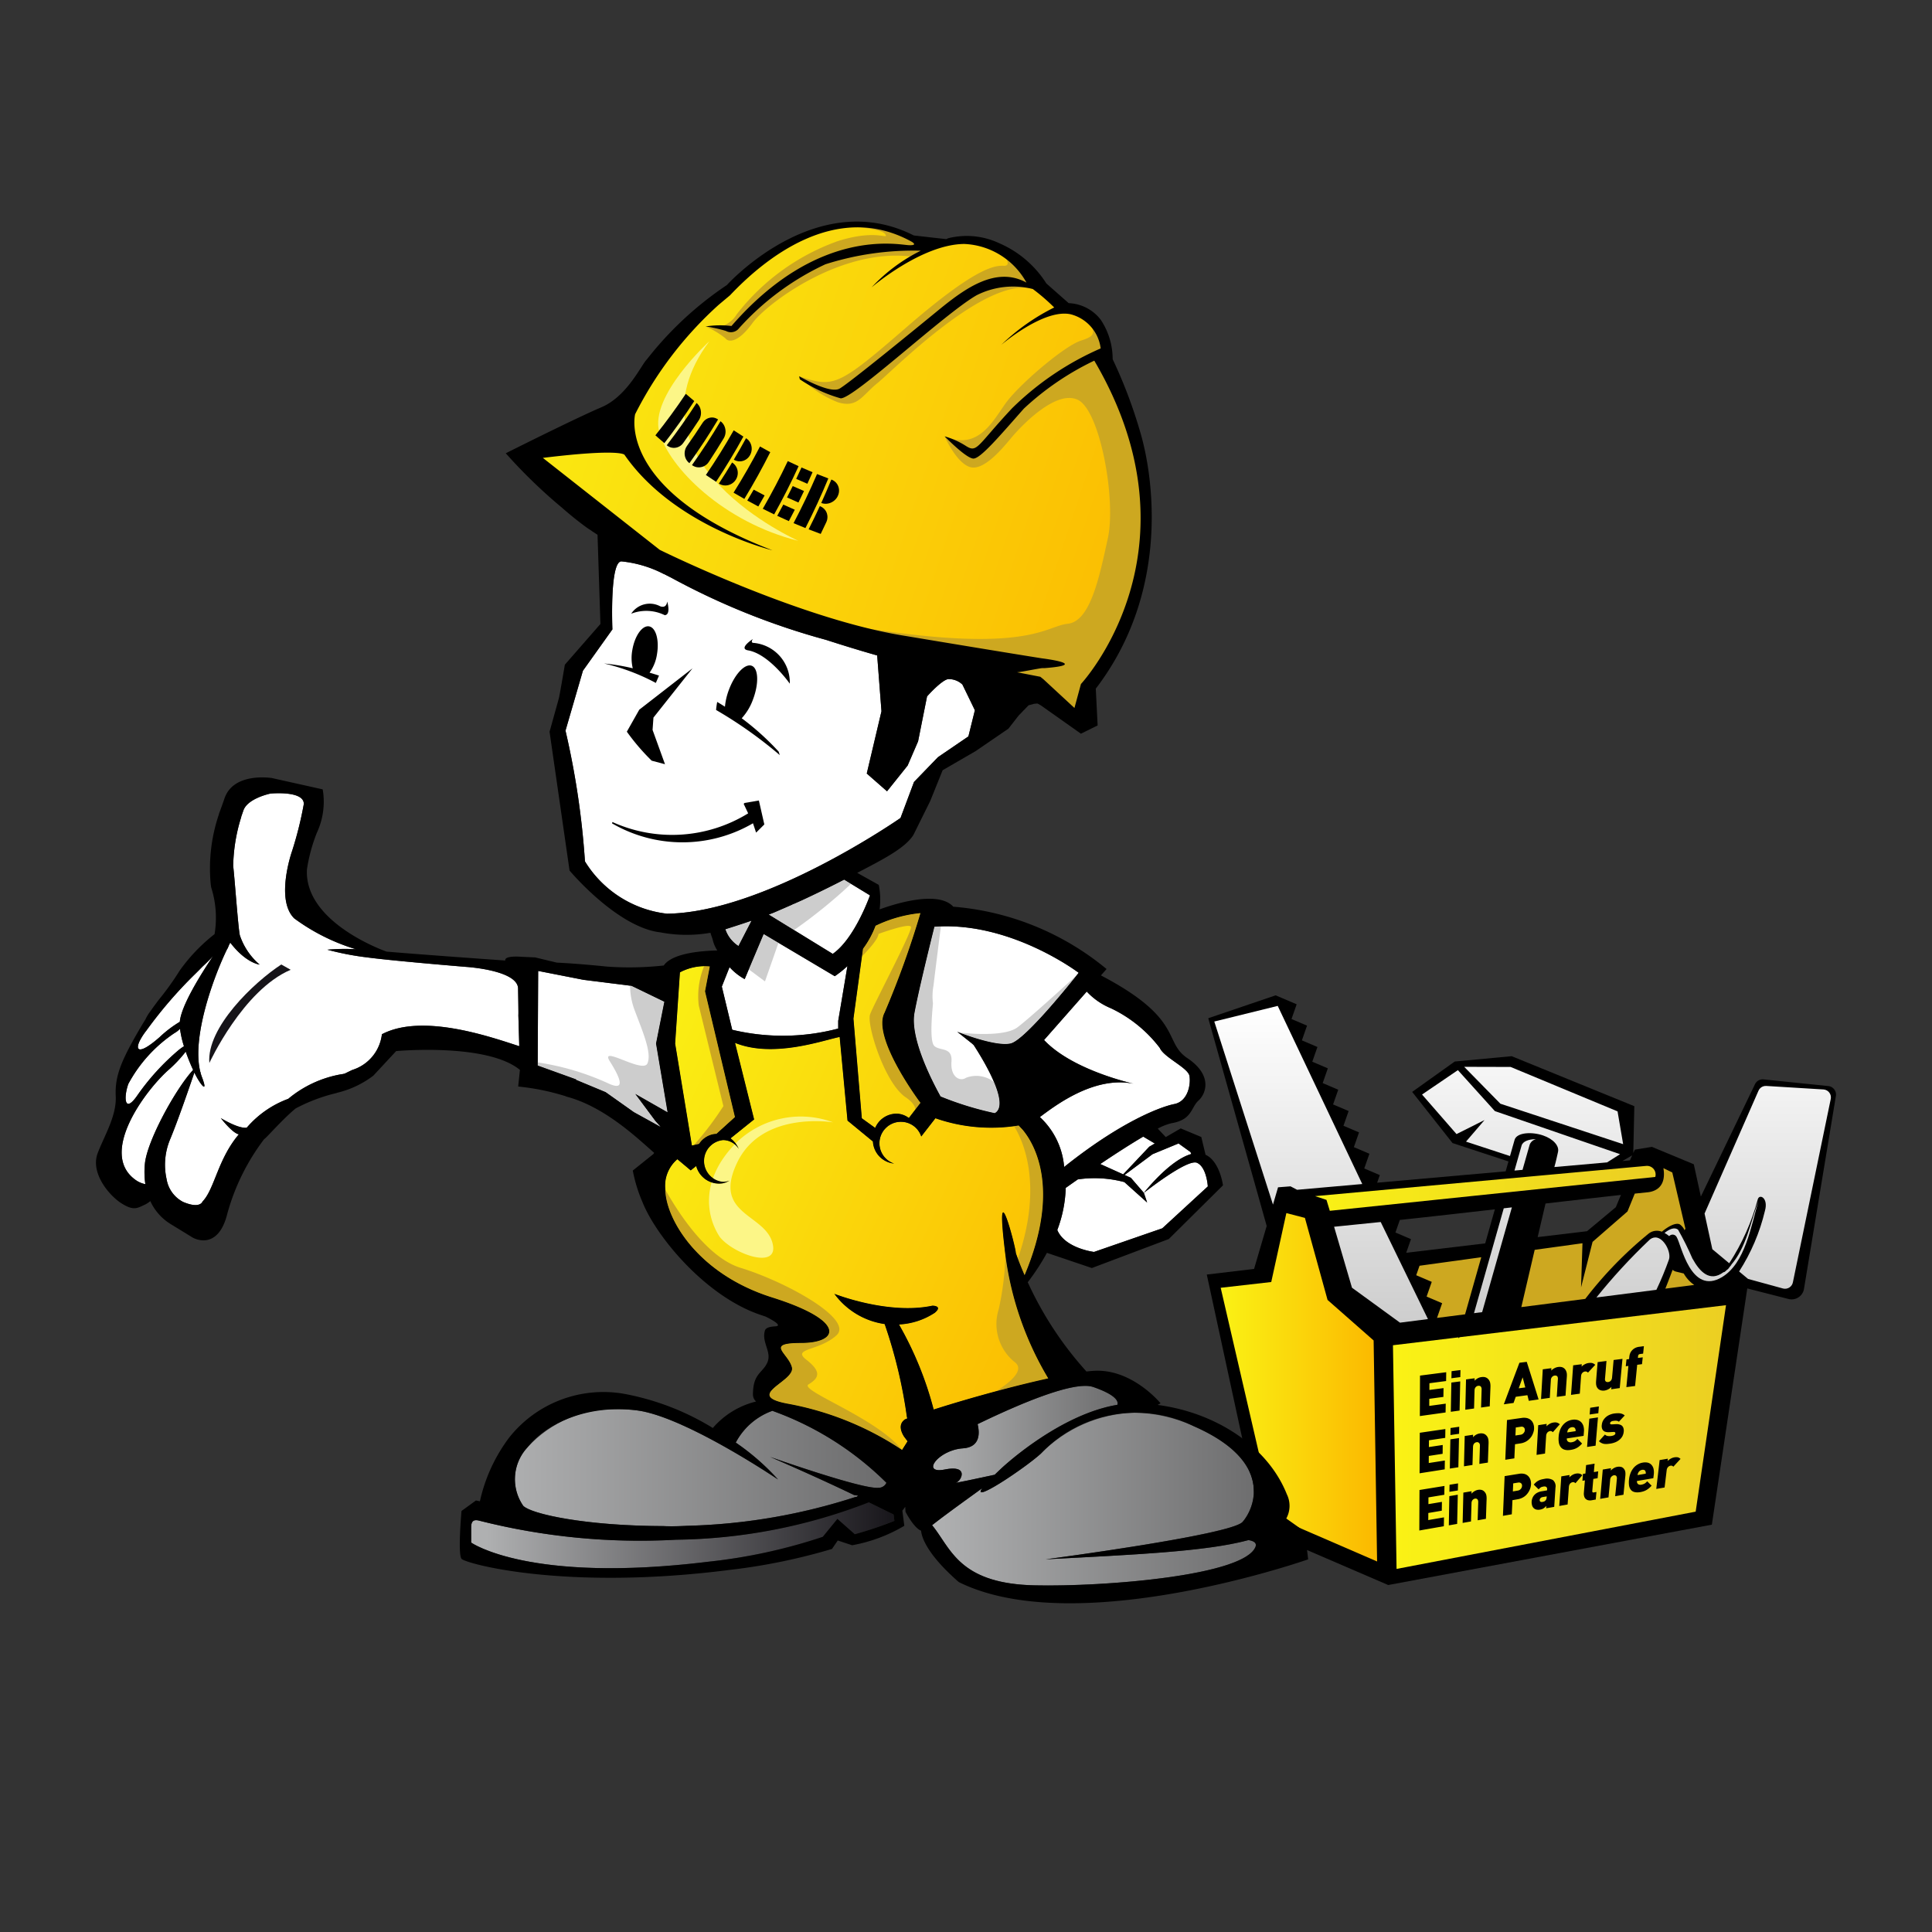
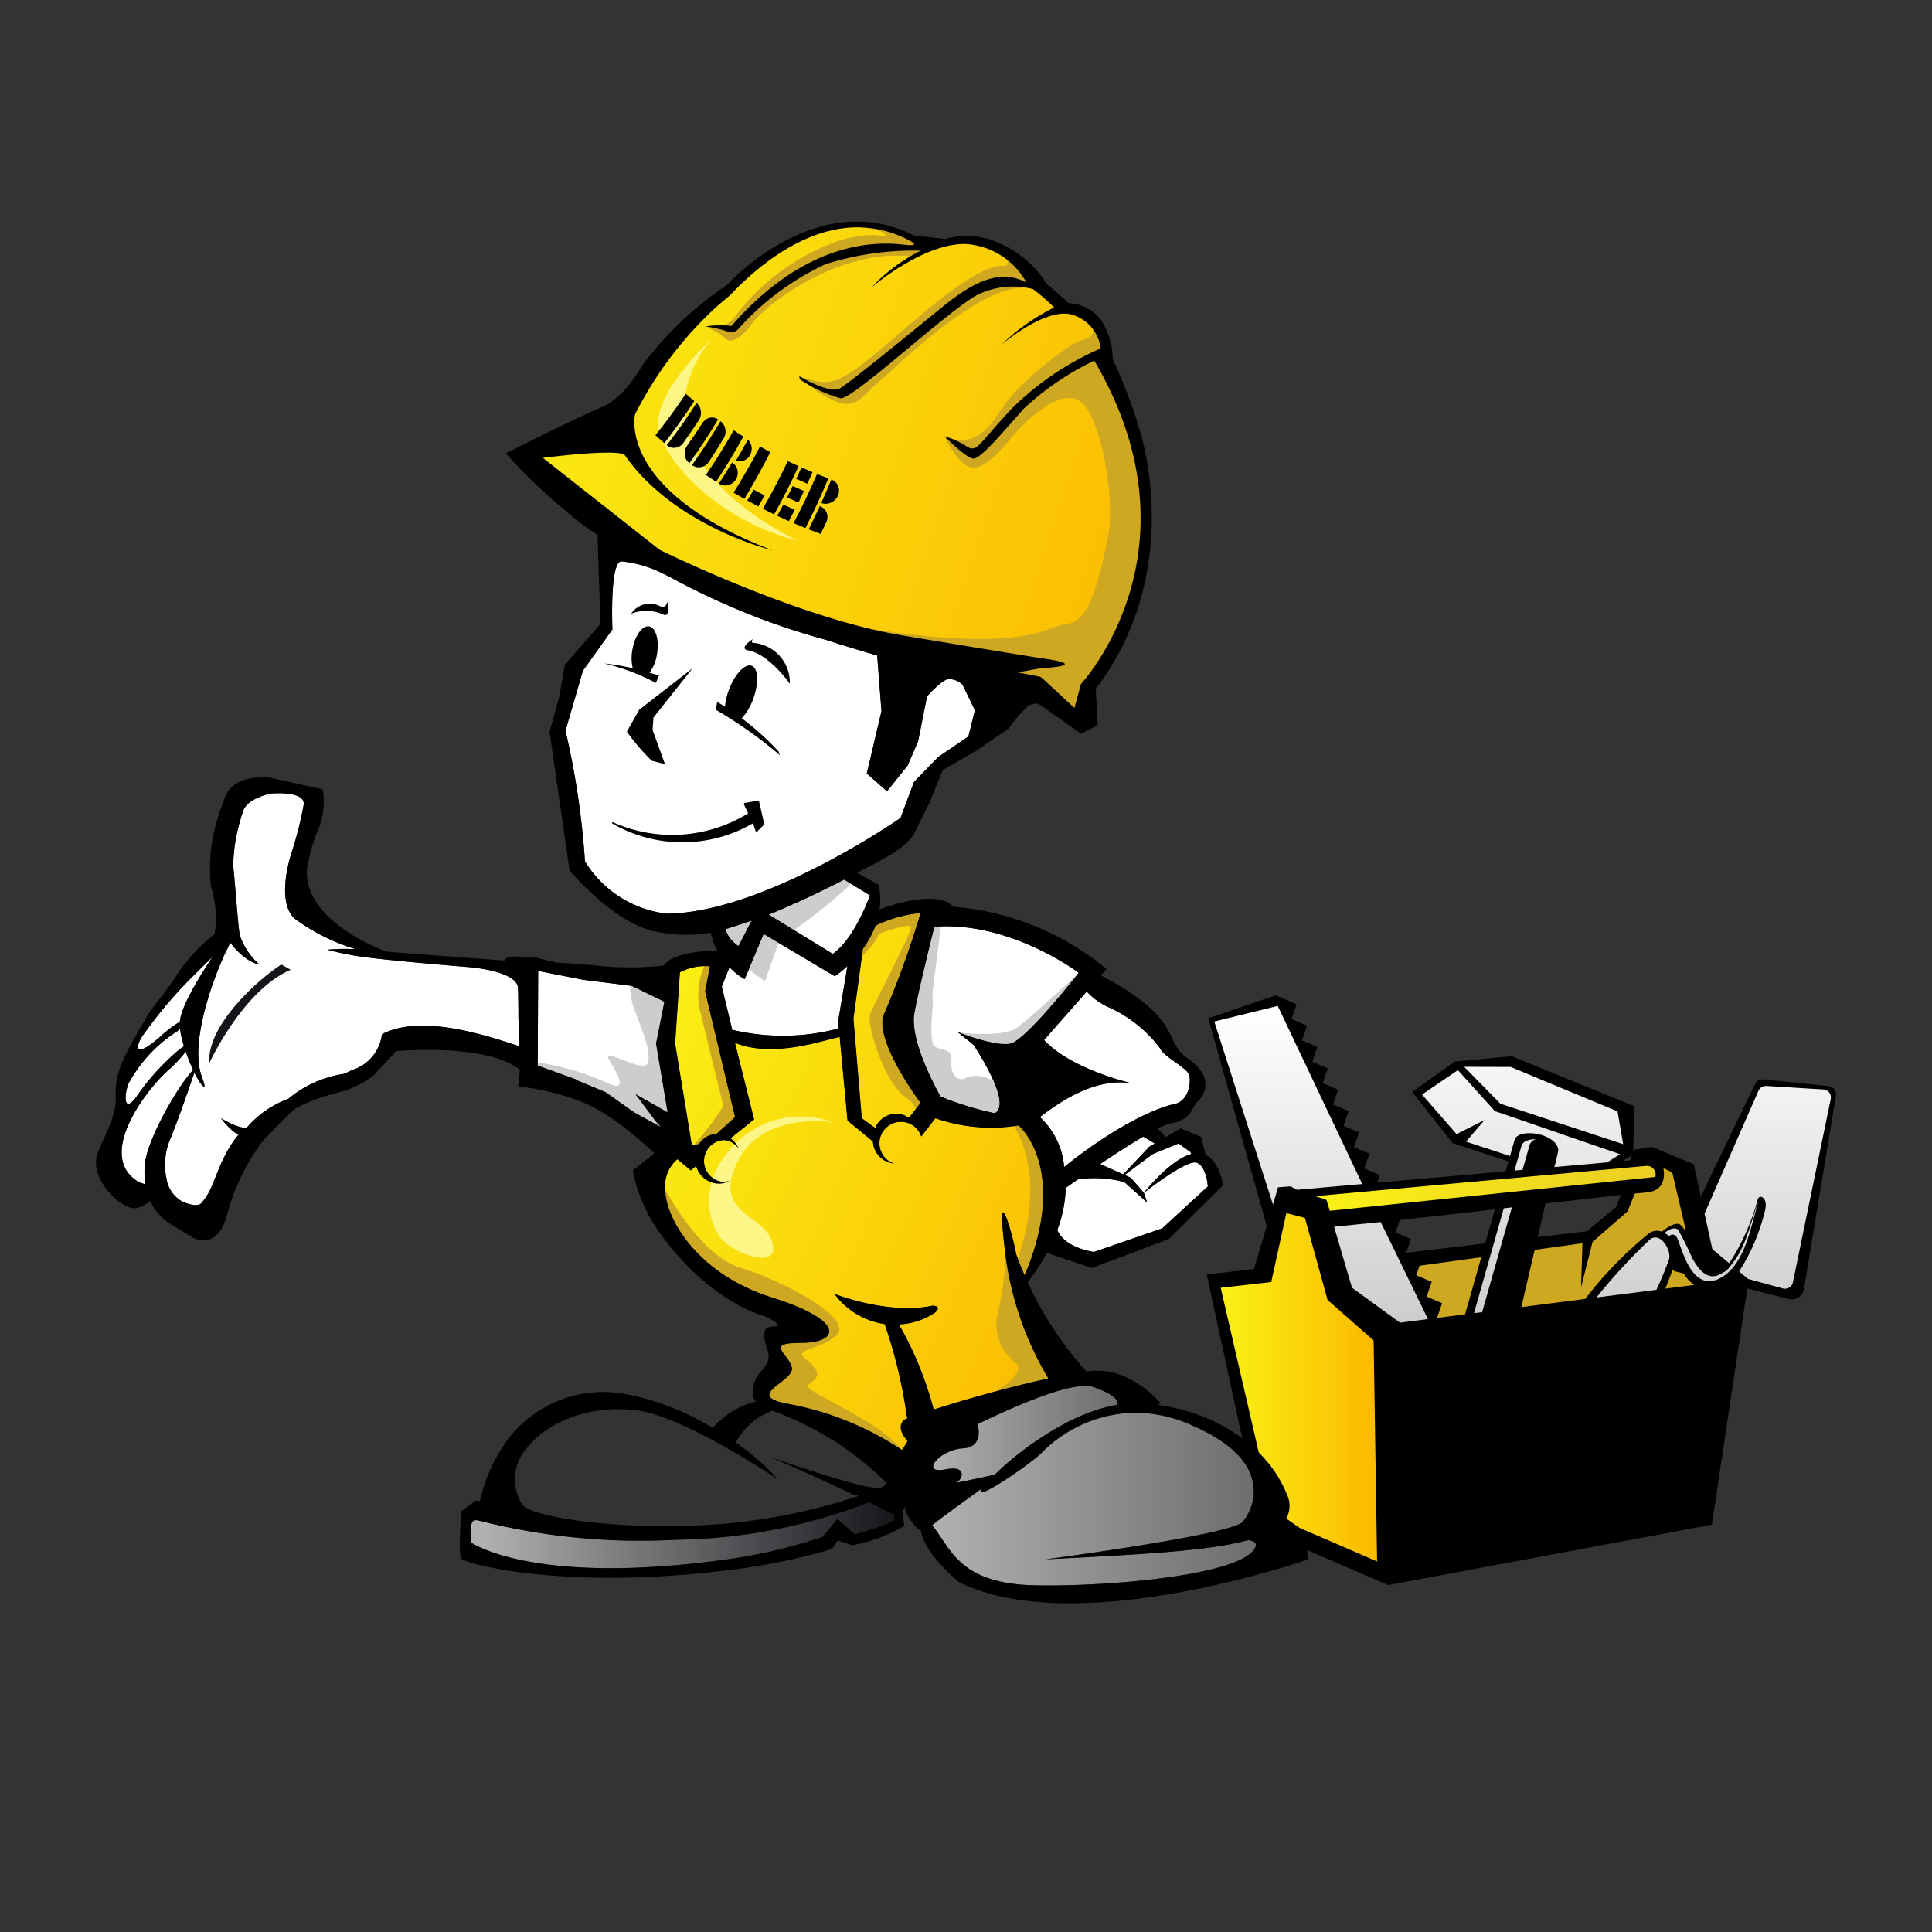
<svg xmlns="http://www.w3.org/2000/svg" xmlns:xlink="http://www.w3.org/1999/xlink" id="Ebene_1" data-name="Ebene 1" viewBox="0 0 141.732 141.732">
  <rect x="0" y="0" width="141.732" height="141.732" fill="#333333" stroke="none" />
  <defs>
    <clipPath id="clip-path">
      <path d="M53.366,21.346c-3.821,2.437-7.773,9.881-7.773,9.881l-6.719,2.24s-2.306.593,6.982,5.929c9.288,5.336,15.48,6.389,15.48,6.389l9.222,2.833,5.27,2.306L79.386,53.426l.856-.725-.132-2.569s2.964-2.898,3.886-9.749c.725-8.893-2.898-13.965-2.898-13.965-.198-4.084-3.228-3.821-3.228-3.821l-2.239-2.174a5.578,5.578,0,0,0-6.39-2.569,5.927,5.927,0,0,1-1.91,0,8.026,8.026,0,0,0-4.468-1.366C57.701,16.489,53.366,21.346,53.366,21.346Z" style="fill:none;clip-rule:evenodd" />
    </clipPath>
    <linearGradient id="Unbenannter_Verlauf_8" x1="-523.156" y1="492.402" x2="-523.006" y2="492.402" gradientTransform="matrix(0.001, 377.163, -323.419, 0.001, 159313.442, 197321.807)" gradientUnits="userSpaceOnUse">
      <stop offset="0" stop-color="#faf215" />
      <stop offset="1" stop-color="#fbb900" />
    </linearGradient>
    <clipPath id="clip-path-2">
      <path d="M120.699,85.537l-10.387.949-.016.004.001-.003L96.476,87.749l.834.275.245.801L121.431,86.341a.634.634,0,0,0-.62-.813A.705.705,0,0,0,120.699,85.537Z" style="fill:none;clip-rule:evenodd" />
    </clipPath>
    <linearGradient id="linear-gradient" x1="-524.839" y1="486.818" x2="-524.676" y2="486.818" gradientTransform="translate(80262.101 -9725.124) scale(152.743 20.156)" gradientUnits="userSpaceOnUse">
      <stop offset="0" stop-color="#faf215" />
      <stop offset="1" stop-color="#ebce23" />
    </linearGradient>
    <clipPath id="clip-path-3">
      <polygon points="93.259 94.049 89.55 94.472 93.432 111.261 101.024 114.55 100.77 98.337 97.39 95.364 95.729 89.345 94.368 88.992 93.259 94.049" style="fill:none;clip-rule:evenodd" />
    </clipPath>
    <linearGradient id="Unbenannter_Verlauf_16" x1="-525.583" y1="490.805" x2="-525.42" y2="490.805" gradientTransform="translate(36960.161 -76593.518) scale(70.152 156.264)" xlink:href="#Unbenannter_Verlauf_8" />
    <clipPath id="clip-path-4">
-       <path d="M107.088,98.097a.792.792,0,0,0-.088.063l-.008.003h-0l-.009.004-.002.001.017-.06-4.81.579.264,16.409,21.943-4.201,2.226-15.147Z" style="fill:none;clip-rule:evenodd" />
-     </clipPath>
+       </clipPath>
    <linearGradient id="linear-gradient-2" x1="-525.059" y1="490.278" x2="-524.895" y2="490.278" gradientTransform="translate(78534.552 -57890.256) scale(149.378 118.291)" xlink:href="#linear-gradient" />
    <clipPath id="clip-path-5">
      <path d="M120.982,90.98a42.729,42.729,0,0,0-3.869,4.204l4.401-.563a23.54,23.54,0,0,0,.919-2.218c.183-.524-.363-1.625-.999-1.625A.653.653,0,0,0,120.982,90.98ZM97.869,89.994l1.312,4.472,3.523,2.565,2.051-.263-3.466-7.121C100.166,89.763,99.03,89.88,97.869,89.994ZM110.316,88.642l-2.184,7.693.598-.076,2.182-7.685C110.713,88.597,110.515,88.62,110.316,88.642Zm16.681,4.147.015.012a.21.21,0,0,0-.049.047l-.011.015a.224.224,0,0,0-.035.044l-.008.012-.012.011a.263.263,0,0,0-.047.063l-.011.017v0l-.008.012-.005.004V93.027a.266.266,0,0,0-.029.036.175.175,0,0,0-.02.026.19.19,0,0,0-.041.033.284.284,0,0,0-.034.027l-.011.009a.2.2,0,0,0-.051.042l-.01.01-.012.011a.22.22,0,0,0-.036.031l-.015.015-0.0.001-.001.001v.001h-.001l-.003.004-.011.007a.234.234,0,0,0-.052.035.299.299,0,0,0-.034.009.234.234,0,0,0-.031.005c-1.009.746-1.736-.03-2.273-.999l-.007-.004-.002-.011a20.888,20.888,0,0,0-1.047-2.102c-.256-.214-.644-.051-.995.237a1.821,1.821,0,0,1,.342.232.336.336,0,0,1,.555.081c.325.526,1.028,4.297,3.319,2.926,1.696-1.015,2.126-3.715,2.673-5.586C128.412,89.7,128.094,91.528,126.998,92.789ZM111.622,84.044l-.52,1.829.591-.052.527-1.855a.638.638,0,0,1,.469-.395h-.017C112.153,83.571,111.713,83.723,111.622,84.044Zm17.387-4.042L125.047,89.025l.571,2.617,1.239,1.031a16.314,16.314,0,0,0,2.098-4.704c.136-.413.783-.073.522.854a14.362,14.362,0,0,1-1.895,4.453l.656.546,2.573.705a.588.588,0,0,0,.721-.48l2.774-13.435a.582.582,0,0,0-.52-.688l-4.184-.257c-.015-.001-.03-.001-.045-.001A.578.578,0,0,0,129.01,80.002Zm-24.687.293,2.529,2.902,2.054-1.03-1.358,1.583,3.226,1.058.338-1.188c.152-.534,1.23-.616,2.089-.323.751.256,1.196.763,1.098,1.203-.045.201-.164.76-.269,1.115l3.866-.341.954-.602-9.185-3.162-2.713-3.005Zm5.747.674,9.006,2.967-.411-2.406-7.846-3.259-3.405-.009ZM89.081,74.939l4.305,13.43.372-1.268.916-.071.481.253,4.781-.422L93.734,73.793Z" style="fill:none;clip-rule:evenodd" />
    </clipPath>
    <linearGradient id="Unbenannter_Verlauf_26" x1="-522.69" y1="491.079" x2="-522.527" y2="491.079" gradientTransform="translate(-135704.273 -74164.595) rotate(-90) scale(142.076 276.567)" gradientUnits="userSpaceOnUse">
      <stop offset="0" stop-color="#cdcdcd" />
      <stop offset="1" stop-color="#fff" />
    </linearGradient>
    <clipPath id="clip-path-6">
      <path d="M71.718,104.474c.146.59.239,1.69-1.078,1.777-1.805.12-3.129,1.909-1.324,1.551,1.805-.358,1.204.834.842.954-.299.099,1.553-.295,2.812-.569.149-.145.31-.299.496-.473,0,0,4.169-3.938,8.504-4.657.079-.217-.013-.697-1.766-1.305a1.824,1.824,0,0,0-.591-.083C77.905,101.669,74.496,103.129,71.718,104.474Z" style="fill:none;clip-rule:evenodd" />
    </clipPath>
    <linearGradient id="linear-gradient-3" x1="-524.004" y1="487.434" x2="-523.84" y2="487.434" gradientTransform="translate(43424.469 -21060.494) scale(82.74 43.423)" gradientUnits="userSpaceOnUse">
      <stop offset="0" stop-color="#afb0b1" />
      <stop offset="1" stop-color="#6d6d6e" />
    </linearGradient>
    <clipPath id="clip-path-7">
-       <path d="M38.712,106.162a3.425,3.425,0,0,0-.329,4.303c.575.591,4.473,1.469,10.274,1.488.077.002.157.008.233.01.478.012.99,0,1.522-.031.029-.001.055-.001.082-.001a43.43,43.43,0,0,0,12.233-2.102c.06-.012.12-.022.175-.031-.014-.007-.03-.015-.044-.021a.297.297,0,0,0,.099-.056s-.115-.017-.308-.046c-1.325-.64-3.338-1.576-6.15-2.794,0,0,6.738,2.385,7.942,2.265a.635.635,0,0,0,.587-.368,22.747,22.747,0,0,0-8.368-5.279,4.905,4.905,0,0,0-2.684,2.33,17.365,17.365,0,0,1,3.101,2.708s-6.841-4.631-10.362-5.072a10.786,10.786,0,0,0-1.347-.085A8.573,8.573,0,0,0,38.712,106.162Z" style="fill:none;clip-rule:evenodd" />
-     </clipPath>
+       </clipPath>
    <linearGradient id="linear-gradient-4" x1="-522.949" y1="487.973" x2="-522.786" y2="487.973" gradientTransform="translate(87154.615 -25514.459) scale(166.588 52.507)" xlink:href="#linear-gradient-3" />
    <clipPath id="clip-path-8">
      <path d="M49.602,112.954A48.008,48.008,0,0,1,35.118,111.546c-.587-.143-.554.345-.554.626v.991s4.254,3.015,17.38,1.407a39.627,39.627,0,0,0,8.414-1.83l1.073-1.317,1.277,1.125a27.115,27.115,0,0,0,2.901-.98l-.059-.465-1.809-.893A40.383,40.383,0,0,1,49.602,112.954Z" style="fill:none;clip-rule:evenodd" />
    </clipPath>
    <linearGradient id="linear-gradient-5" x1="-522.964" y1="485.451" x2="-522.801" y2="485.451" gradientTransform="translate(99401.509 -17597.955) scale(190.007 36.484)" gradientUnits="userSpaceOnUse">
      <stop offset="0" stop-color="#afb0b1" />
      <stop offset="1" stop-color="#161419" />
    </linearGradient>
    <clipPath id="clip-path-9">
      <path d="M53.924,76.509,55.323,82.123l-1.726,1.387a1.886,1.886,0,0,1,.598.776,1.372,1.372,0,0,0-1.144-.647,1.538,1.538,0,0,0,0,3.064,1.295,1.295,0,0,0,.467-.093,1.567,1.567,0,0,1-.542.207,1.743,1.743,0,0,1-1.905-1.274l-.4.321-.98-.821a2.561,2.561,0,0,0-.886,2.205c0,2.088,2.305,6.195,7.836,7.936,5.531,1.74,4.865,3.335,2.144,3.335-2.721,0-.957.745-.694,1.79.263,1.044-3.696,2.083-.184,2.692a22.386,22.386,0,0,1,8.267,3.369l.403-.637-.257-.339c-.225-.356-.444-.911.069-1.27.051-.019.102-.039.154-.058l-.003-.028a.31.31,0,0,1,.036-.021l-.04-.009a35.846,35.846,0,0,0-1.638-6.873A5.544,5.544,0,0,1,61.206,94.914s3.951,1.566,7.2.87c0,0,.789,0,.175.521a5.226,5.226,0,0,1-2.628.86,25.435,25.435,0,0,1,2.544,6.236c2.514-.805,5.81-1.713,8.407-2.282a23.512,23.512,0,0,1-3.2-9.501c-.719-6.002.821-.102.821.306,0,0,.205.635.641,1.628,2.722-6.456.649-9.743-.154-10.691l-.282-.297A12.406,12.406,0,0,1,68.624,82.037l-1.042,1.34a1.567,1.567,0,1,0-1.995,1.979c-.019-0-.037-0-.056-.002a1.722,1.722,0,0,1-1.498-1.614l-1.861-1.531-.576-6.135C60.361,76.321,56.737,77.644,53.924,76.509ZM49.881,71.333l-.352,5.221,1.229,7.483.523-.12a1.609,1.609,0,0,1,1.081-.719,1.546,1.546,0,0,1,.197-.018l1.359-1.23L51.724,72.725l.351-1.827a2.179,2.179,0,0,0-.351-.023A4.18,4.18,0,0,0,49.881,71.333Zm14.349-3.422a6.833,6.833,0,0,1-.921,1.692l-.698,5.123.614,7.309.966.697h.017a1.699,1.699,0,0,1,1.686-1.03,1.565,1.565,0,0,1,.781.311l.853-1.108s-3.6-4.786-2.634-6.613a66.875,66.875,0,0,0,2.634-7.309A9.777,9.777,0,0,0,64.23,67.912Z" style="fill:none;clip-rule:evenodd" />
    </clipPath>
    <linearGradient id="linear-gradient-6" x1="-523.317" y1="491.525" x2="-523.153" y2="491.525" gradientTransform="translate(93098.573 -118279.997) scale(177.808 240.815)" xlink:href="#linear-gradient" />
    <clipPath id="clip-path-10">
      <path d="M76.354,106.641c-1.177,1.069-5.15,3.722-4.299,2.535-1.251.897-2.904,2.097-3.68,2.714.084.1.175.211.278.355,1.204,1.669,2.046,3.935,7.219,4.054,5.174.12,15.523-.715,16.244-2.862.077-.267-.166-.398-.531-.456-3.128.848-8.456,1.071-14.871,1.41,0,0,13.597-1.788,14.439-2.743.842-.954,2.407-4.412-3.61-7.036a10.819,10.819,0,0,0-4.347-.978A10.021,10.021,0,0,0,76.354,106.641Z" style="fill:none;clip-rule:evenodd" />
    </clipPath>
    <linearGradient id="linear-gradient-7" x1="-523.904" y1="489.106" x2="-523.74" y2="489.106" gradientTransform="translate(76161.543 -37796.97) scale(145.243 77.503)" xlink:href="#linear-gradient-3" />
    <linearGradient id="Unbenannter_Verlauf_13" x1="-523.439" y1="491.634" x2="-523.304" y2="491.634" gradientTransform="matrix(-0.001, 306.073, -311.011, -0.001, 152966.282, 160276.59)" xlink:href="#Unbenannter_Verlauf_8" />
  </defs>
  <g style="clip-path:url(#clip-path)">
    <rect x="34.874" y="5.916" width="51.54" height="58.083" transform="translate(6.554 79.387) rotate(-69.36)" style="fill:url(#Unbenannter_Verlauf_8)" />
  </g>
  <path d="M51.762,23.949a6.175,6.175,0,0,1,1.45.866c.22.307.922.351,1.976-1.098,1.054-1.449,6.587-5.621,11.813-4.875l1.581-.747s2.986-1.054,4.874.307c0,0,.922,1.142.176,1.098-.747-.044-2.24.263-7.202,4.567-4.962,4.304-5.29,4.388-7.805,3.533a8.026,8.026,0,0,0,2.843,1.912c1.449.439,1.756-.483,2.898-1.405,1.142-.922,7.963-7.883,11.403-6.906l1.903,1.372s2.152-.088,2.327.878c.176.966.527,1.142-.702,1.537-1.23.395-4.567,3.25-5.534,4.611-.966,1.361-2.031,3.463-4.462,2.412,0,0,.818,1.891,1.828,2.243,1.01.351,2.415-1.361,3.074-2.152.659-.791,3.25-3.557,4.875-2.767s2.811,7.334,2.196,10.144c-.615,2.811-1.274,6.104-2.942,6.28-1.669.176-2.898,2.24-15.239.264l9.31,3.821,3.777,1.01,3.162,1.932.527-1.142L80.11,50.132s8.805-9.859.812-23.78c0,0,1.054-3.162-2.986-4.084,0,0-4.392-5.973-10.101-4.391,0,0-2.064-1.669-6.236-1.318,0,0,3.03.132,3.338.615.307.483-.555-.419-3.513.527a16.33,16.33,0,0,0-7.378,5.358,2,2,0,0,1-2.285.89" style="fill:#cda820" />
  <path d="M134.56,79.919a.616.616,0,0,0-.438-.245l-4.738-.489a.626.626,0,0,0-.638.354L124.775,87.782l-.518-2.371-3.072-1.277-1.253.204-.113.246.075-3.434-8.997-3.668-4.178.391-3.121,2.229,2.96,3.753,4.104,1.348-.207.727-9.427.833.195-.558-1.141-.485.378-1.081-1.14-.485.378-1.081-1.141-.486.378-1.08-1.14-.486.378-1.08-1.141-.486.378-1.081-1.141-.486.378-1.08-1.141-.486.378-1.08L94.745,74.756l.378-1.081-1.543-.657-4.942,1.679,4.287,15.24-.926,3.151-3.469.413,4.067,18.794,9.242,3.983,23.743-4.428,2.598-17.331,3.051.781a.921.921,0,0,0,1.102-.701l2.348-14.197a.603.603,0,0,0-.121-.482M108.955,91.214l-5.795.69.35-1-1.141-.486.322-.922c2.358-.254,4.659-.514,6.972-.78Zm9.581-2.651c.007-.011-2.121,1.771-2.115,1.76l-3.618.432.577-2.466c1.805-.208,3.638-.419,5.532-.629Zm1.034-3.438-.552.048.722-.419Z" style="fill-rule:evenodd" />
  <g style="clip-path:url(#clip-path-2)">
    <rect x="96.476" y="85.528" width="25.079" height="3.297" style="fill:url(#linear-gradient)" />
  </g>
  <g style="clip-path:url(#clip-path-3)">
    <rect x="89.55" y="88.992" width="11.474" height="25.559" style="fill:url(#Unbenannter_Verlauf_16)" />
  </g>
  <g style="clip-path:url(#clip-path-4)">
    <rect x="102.188" y="95.747" width="24.432" height="19.348" style="fill:url(#linear-gradient-2)" />
  </g>
  <g style="clip-path:url(#clip-path-5)">
    <rect x="89.081" y="73.793" width="45.29" height="23.238" style="fill:url(#Unbenannter_Verlauf_26)" />
  </g>
  <path d="M103.894,93.551l1.14.486-.378,1.08,1.14.487-.377,1.078,2.059-.263,1.188-4.188-4.529.624Zm19.336-3.731a1.06,1.06,0,0,1,.353.435l.059-.122-.963-4.121-.651-.316c.218,1.302-.507,1.726-1.225,1.777l-.876.091-.534,1.309-2.562,2.231-.844,3.34.104-3.239-3.506.484-.98,4.2,4.69-.601a28.73,28.73,0,0,1,4.634-4.778.977.977,0,0,1,.984-.151C122.353,89.988,122.922,89.666,123.23,89.82Zm.29,3.603-.553-.134a.631.631,0,0,1-.265-.134q-.255.692-.532,1.381l2.12-.272A2.533,2.533,0,0,1,123.52,93.423Z" style="fill:#cda820;fill-rule:evenodd" />
  <path d="M114.71,106.326a.786.786,0,0,0,.257.055,1.409,1.409,0,0,0,.275-.019,1.448,1.448,0,0,0,.257-.063,1.08,1.08,0,0,0,.211-.098,1.171,1.171,0,0,0,.182-.134,1.837,1.837,0,0,0,.17-.17c-.115-.112-.229-.224-.344-.336a1.018,1.018,0,0,1-.116.114.592.592,0,0,1-.139.084.709.709,0,0,1-.183.048.327.327,0,0,1-.192-.02.241.241,0,0,1-.118-.102.278.278,0,0,1-.028-.161q.613-.091,1.231-.189c.01-.099.016-.197.023-.293a1.141,1.141,0,0,0-.026-.391.73.73,0,0,0-.156-.299.619.619,0,0,0-.275-.175.87.87,0,0,0-.394-.022,1.124,1.124,0,0,0-.381.128,1.099,1.099,0,0,0-.311.261,1.266,1.266,0,0,0-.213.376,1.643,1.643,0,0,0-.097.483,1.699,1.699,0,0,0,.022.466.742.742,0,0,0,.135.297.537.537,0,0,0,.21.159m.278-1.326a.404.404,0,0,1,.03-.089.359.359,0,0,1,.065-.096.375.375,0,0,1,.092-.071.395.395,0,0,1,.132-.043.329.329,0,0,1,.126.005.191.191,0,0,1,.084.044.218.218,0,0,1,.049.077.259.259,0,0,1,.021.084.365.365,0,0,1,0,.08c-.205.031-.412.063-.614.094A.66.66,0,0,1,114.988,105Zm-10.847,3.082q.918-.144,1.844-.289c.003-.215.005-.431.01-.647-.393.06-.789.123-1.18.182,0-.173,0-.346.003-.52.339-.051.676-.104,1.013-.155.003-.215.005-.431.007-.648-.337.051-.676.101-1.015.152.003-.165.006-.33.006-.496.395-.059.794-.118,1.193-.177.006-.215.007-.429.01-.647q-.941.135-1.876.273C104.152,106.1,104.145,107.092,104.141,108.083Zm-.02,4.198q.898-.159,1.799-.315c.005-.216.009-.432.011-.649-.386.065-.771.133-1.155.198.005-.173.005-.346.005-.519.329-.055.658-.112.988-.168.005-.216.007-.431.01-.648-.329.054-.661.112-.99.165,0-.165.002-.33.002-.494q.583-.096,1.164-.193c.003-.214.005-.429.013-.646-.615.099-1.224.197-1.833.297C104.129,110.298,104.127,111.289,104.122,112.281Zm13.131-10.386a.44.44,0,0,0,.196.104.623.623,0,0,0,.26.014.813.813,0,0,0,.175-.047.882.882,0,0,0,.175-.09.987.987,0,0,0,.157-.133c-.005.06-.012.118-.018.177.208-.03.416-.059.628-.089q.098-1.07.2-2.141c-.216.027-.434.055-.65.083-.038.43-.073.859-.114,1.286a.428.428,0,0,1-.041.157.324.324,0,0,1-.074.097.34.34,0,0,1-.09.055.269.269,0,0,1-.078.02.231.231,0,0,1-.077,0,.175.175,0,0,1-.082-.028.168.168,0,0,1-.062-.081.308.308,0,0,1-.013-.15c.04-.429.072-.856.107-1.285-.215.029-.432.054-.647.085-.039.46-.078.919-.113,1.379a1.331,1.331,0,0,0-.002.218.671.671,0,0,0,.043.198A.535.535,0,0,0,117.252,101.895Zm-1.265-.945a.409.409,0,0,1,.042-.156.33.33,0,0,1,.075-.099.304.304,0,0,1,.09-.057.277.277,0,0,1,.077-.021.298.298,0,0,1,.095.002.218.218,0,0,1,.072.029.487.487,0,0,1,.057.051q.263-.284.532-.574a.683.683,0,0,0-.138-.097.41.41,0,0,0-.16-.043.891.891,0,0,0-.185.008.742.742,0,0,0-.21.057,1.051,1.051,0,0,0-.178.097,1.007,1.007,0,0,0-.129.11c.006-.059.008-.117.013-.176-.213.028-.424.054-.632.081-.053.726-.103,1.448-.157,2.169.216-.029.429-.06.643-.09C115.929,101.812,115.955,101.383,115.988,100.95Zm-6.984,8.635a.624.624,0,0,0-.126-.174.421.421,0,0,0-.19-.107.643.643,0,0,0-.259-.006.684.684,0,0,0-.168.051.919.919,0,0,0-.164.094.819.819,0,0,0-.145.138c0-.06.003-.122.003-.181-.2.032-.404.068-.602.1-.016.742-.035,1.482-.053,2.224.206-.037.408-.073.612-.107.012-.444.027-.886.039-1.33a.423.423,0,0,1,.028-.159.292.292,0,0,1,.072-.106.356.356,0,0,1,.08-.057.329.329,0,0,1,.074-.024.206.206,0,0,1,.074-.002.179.179,0,0,1,.08.032.189.189,0,0,1,.062.081.366.366,0,0,1,.023.153c-.013.44-.029.884-.041,1.325.2-.034.404-.071.606-.106.018-.471.031-.943.049-1.415a1.572,1.572,0,0,0-.005-.222A.661.661,0,0,0,109.003,109.585Zm.277-8.257a.577.577,0,0,0-.129-.179.472.472,0,0,0-.2-.114.648.648,0,0,0-.273-.009.69.69,0,0,0-.175.042.942.942,0,0,0-.175.093.962.962,0,0,0-.149.131c0-.057.002-.121.002-.179-.211.026-.422.055-.633.084-.018.74-.033,1.48-.054,2.223.213-.029.427-.059.643-.09.013-.441.022-.883.036-1.326a.41.41,0,0,1,.033-.162.292.292,0,0,1,.075-.102.342.342,0,0,1,.083-.055.291.291,0,0,1,.077-.02.334.334,0,0,1,.077,0,.206.206,0,0,1,.087.03.193.193,0,0,1,.064.088.352.352,0,0,1,.023.152c-.013.441-.025.883-.041,1.324.211-.031.424-.06.637-.09.018-.47.034-.942.052-1.413a1.378,1.378,0,0,0-.008-.224A.672.672,0,0,0,109.281,101.328Zm-.139,4.127a.575.575,0,0,0-.129-.174.44.44,0,0,0-.196-.11.633.633,0,0,0-.262-.01.771.771,0,0,0-.172.046.825.825,0,0,0-.169.094.919.919,0,0,0-.152.138c.003-.061.006-.122.008-.185-.209.033-.414.065-.617.092-.019.742-.039,1.484-.054,2.225.208-.033.416-.065.624-.098.014-.443.025-.884.039-1.329a.47.47,0,0,1,.031-.157.287.287,0,0,1,.069-.104.338.338,0,0,1,.086-.059.369.369,0,0,1,.074-.022.292.292,0,0,1,.078-.002.21.21,0,0,1,.079.035.214.214,0,0,1,.067.084.327.327,0,0,1,.023.15c-.013.443-.028.885-.041,1.326.205-.033.414-.065.624-.098q.025-.704.05-1.413a1.658,1.658,0,0,0-.008-.223A.665.665,0,0,0,109.142,105.455Zm3.051,2.936a.618.618,0,0,0-.424-.274.933.933,0,0,0-.321.002c-.357.056-.712.116-1.067.173q-.062,1.457-.124,2.913c.216-.039.43-.075.649-.114q.026-.518.048-1.037c.133-.022.267-.046.401-.069a1.155,1.155,0,0,0,.327-.108,1.045,1.045,0,0,0,.259-.181,1.2,1.2,0,0,0,.193-.24,1.214,1.214,0,0,0,.129-.273,1.186,1.186,0,0,0,.054-.285,1.012,1.012,0,0,0-.023-.273A.736.736,0,0,0,112.193,108.391Zm-.576.766a.362.362,0,0,1-.105.125.341.341,0,0,1-.154.068c-.126.022-.249.043-.373.063.008-.197.018-.392.025-.589.126-.021.252-.044.375-.061a.253.253,0,0,1,.15.018.216.216,0,0,1,.098.091.253.253,0,0,1,.025.137A.387.387,0,0,1,111.617,109.158Zm-7.457-5.272q.94-.13,1.889-.264c.005-.216.008-.431.011-.646-.404.054-.807.11-1.208.165,0-.173.002-.346.002-.52.347-.047.691-.096,1.036-.14.002-.215.005-.429.01-.646-.347.045-.694.091-1.038.136,0-.164,0-.327.003-.494.406-.053.814-.108,1.223-.161q.004-.323.008-.646c-.643.081-1.283.166-1.923.247Q104.168,102.397,104.16,103.886Zm7.033-1.413c.285-.041.571-.079.859-.119.036.136.07.277.103.414.239-.035.478-.067.717-.103q-.429-1.375-.869-2.757c-.179.023-.36.045-.537.067-.382,1.012-.766,2.031-1.144,3.048.236-.032.476-.067.714-.099C111.087,102.776,111.14,102.623,111.193,102.473Zm.507-1.432c.069.248.131.496.198.745-.161.022-.323.042-.483.063C111.51,101.581,111.605,101.309,111.7,101.041Zm2.072.208a.371.371,0,0,1,.036-.157.34.34,0,0,1,.08-.102.263.263,0,0,1,.087-.056.274.274,0,0,1,.074-.019.26.26,0,0,1,.08,0,.18.18,0,0,1,.084.03.16.16,0,0,1,.06.084.388.388,0,0,1,.015.15c-.03.433-.051.866-.082,1.299.214-.028.426-.059.642-.089q.046-.693.096-1.387a1.348,1.348,0,0,0,0-.22.645.645,0,0,0-.052-.199.505.505,0,0,0-.118-.175.46.46,0,0,0-.198-.112.662.662,0,0,0-.272-.01.744.744,0,0,0-.172.044,1.082,1.082,0,0,0-.175.089.919.919,0,0,0-.154.131c.002-.059.005-.117.008-.177-.211.029-.421.056-.632.084-.041.728-.082,1.455-.126,2.183.21-.03.427-.061.641-.089C113.72,102.116,113.742,101.683,113.772,101.25Zm2.887,2.024c-.013.167-.028.333-.039.498.213-.03.424-.063.635-.094.013-.164.026-.331.041-.498C117.086,103.211,116.872,103.241,116.659,103.274Zm.321,4.105c-.208.034-.414.069-.622.104-.018.207-.037.412-.049.618-.062.01-.121.02-.183.028-.012.169-.025.337-.038.506.058-.011.118-.021.182-.032-.026.31-.052.621-.077.93a.686.686,0,0,0,.018.219.428.428,0,0,0,.092.188.394.394,0,0,0,.182.114.596.596,0,0,0,.278.01c.101-.017.201-.037.304-.053.016-.185.031-.368.051-.556-.064.013-.128.022-.193.034a.095.095,0,0,1-.093-.018.121.121,0,0,1-.02-.094c.025-.29.05-.585.075-.88.105-.016.211-.034.316-.052.015-.167.028-.336.043-.502-.108.018-.213.036-.318.053C116.942,107.794,116.96,107.588,116.98,107.379Zm-1.18.718a.747.747,0,0,0-.18.01.787.787,0,0,0-.198.062.937.937,0,0,0-.167.103.917.917,0,0,0-.126.116c.005-.057.01-.118.013-.177-.203.034-.404.067-.604.1-.049.724-.098,1.447-.15,2.171.204-.036.409-.071.612-.108.034-.432.064-.864.095-1.297a.449.449,0,0,1,.039-.155.319.319,0,0,1,.069-.101.36.36,0,0,1,.162-.084.261.261,0,0,1,.087,0,.19.19,0,0,1,.066.029c.02.013.039.031.059.047.165-.193.334-.388.502-.581a.472.472,0,0,0-.128-.098A.423.423,0,0,0,115.8,108.097Zm-3.26-3.28a.919.919,0,0,0-.026-.274.751.751,0,0,0-.1-.237.659.659,0,0,0-.18-.181.691.691,0,0,0-.26-.1,1.016,1.016,0,0,0-.329-.002c-.365.05-.728.103-1.091.157-.041.971-.085,1.941-.125,2.913.22-.034.442-.068.665-.103.016-.343.031-.689.049-1.037.136-.02.276-.042.412-.063a1.183,1.183,0,0,0,.332-.102,1.115,1.115,0,0,0,.268-.181,1.298,1.298,0,0,0,.203-.236,1.218,1.218,0,0,0,.125-.271A.989.989,0,0,0,112.54,104.817Zm-.719.248a.366.366,0,0,1-.103.122.345.345,0,0,1-.162.069c-.125.019-.255.037-.384.057.011-.195.021-.392.026-.588.128-.018.257-.039.385-.057a.262.262,0,0,1,.158.019.214.214,0,0,1,.095.093.286.286,0,0,1,.028.139A.348.348,0,0,1,111.821,105.065Zm5.234.989q.085-1.035.175-2.07c-.211.031-.422.063-.635.095q-.085,1.038-.165,2.072C116.638,106.118,116.847,106.086,117.055,106.054Zm-4.21-1.503c-.037.725-.083,1.456-.121,2.184.206-.032.414-.065.622-.099.026-.435.053-.87.082-1.307a.376.376,0,0,1,.04-.155.346.346,0,0,1,.068-.1.373.373,0,0,1,.088-.057.256.256,0,0,1,.17-.027.184.184,0,0,1,.067.033.266.266,0,0,1,.057.047q.254-.29.512-.579a.475.475,0,0,0-.139-.095.426.426,0,0,0-.146-.043.757.757,0,0,0-.188.009.788.788,0,0,0-.207.061.979.979,0,0,0-.169.102.961.961,0,0,0-.129.114c.005-.059.008-.12.014-.179C113.255,104.49,113.049,104.52,112.845,104.551Zm7.107-2.875c.054-.519.103-1.033.154-1.551.118-.014.236-.031.355-.047.015-.167.035-.334.053-.5-.118.016-.236.03-.354.046.002-.045.009-.091.012-.139a.166.166,0,0,1,.039-.101.175.175,0,0,1,.105-.047c.072-.01.149-.023.224-.029.021-.183.039-.366.057-.549-.116.016-.229.032-.345.046a.871.871,0,0,0-.308.094.818.818,0,0,0-.224.176.732.732,0,0,0-.136.22.895.895,0,0,0-.054.224c-.008.067-.013.128-.019.189-.063.008-.13.016-.192.026-.015.167-.036.335-.051.501.062-.008.129-.018.192-.026-.048.519-.095,1.035-.149,1.554C119.523,101.734,119.739,101.704,119.952,101.676Zm3.209,5.262a.422.422,0,0,0-.15-.034.806.806,0,0,0-.18.012.742.742,0,0,0-.196.061.936.936,0,0,0-.172.1.895.895,0,0,0-.128.111c.008-.054.013-.114.021-.174-.203.036-.403.068-.604.102-.079.703-.164,1.412-.247,2.117.201-.034.406-.071.61-.106.053-.423.103-.846.154-1.265a.426.426,0,0,1,.043-.153.384.384,0,0,1,.077-.1.311.311,0,0,1,.162-.081.22.22,0,0,1,.09,0,.177.177,0,0,1,.063.027.339.339,0,0,1,.054.046c.175-.191.353-.382.527-.571A.512.512,0,0,0,123.161,106.938Zm-5.454-1.008a1.151,1.151,0,0,0,.221.002c.08-.008.158-.017.234-.029a1.601,1.601,0,0,0,.342-.096,1.104,1.104,0,0,0,.293-.175.906.906,0,0,0,.217-.254.878.878,0,0,0,.103-.339.625.625,0,0,0-.032-.301.361.361,0,0,0-.182-.197.727.727,0,0,0-.347-.06c-.103.003-.206.012-.312.016a.153.153,0,0,1-.095-.018.07.07,0,0,1-.033-.043.196.196,0,0,1,0-.037.117.117,0,0,1,.028-.057.211.211,0,0,1,.067-.059.376.376,0,0,1,.124-.038,1.297,1.297,0,0,1,.162-.016.54.54,0,0,1,.15.014.222.222,0,0,1,.115.062c.139-.153.283-.307.429-.462a.607.607,0,0,0-.218-.126.809.809,0,0,0-.262-.039,2.325,2.325,0,0,0-.313.024,1.273,1.273,0,0,0-.25.067,1.135,1.135,0,0,0-.231.114,1.034,1.034,0,0,0-.198.173.882.882,0,0,0-.144.218.904.904,0,0,0-.066.261.568.568,0,0,0,.046.332.363.363,0,0,0,.193.167.814.814,0,0,0,.304.036c.103-.005.21-.014.313-.018a.192.192,0,0,1,.093.014.08.08,0,0,1,.042.043.125.125,0,0,1,.003.057.129.129,0,0,1-.034.073.254.254,0,0,1-.072.055.764.764,0,0,1-.09.032.654.654,0,0,1-.082.02c-.028.004-.062.009-.1.012a.847.847,0,0,1-.121-.002.487.487,0,0,1-.139-.028.437.437,0,0,1-.126-.085q-.223.244-.44.488a.628.628,0,0,0,.199.138A.73.73,0,0,0,117.708,105.929ZM106.432,103.569c.213-.031.427-.061.643-.09.015-.711.031-1.425.047-2.139-.216.028-.435.057-.65.085Q106.451,102.499,106.432,103.569Zm-.071,4.166c.208-.032.416-.065.625-.097l.046-2.141q-.316.048-.632.093C106.386,106.306,106.37,107.022,106.361,107.735Zm.043-2.46c.211-.03.424-.062.635-.092.003-.172.008-.346.01-.516-.211.03-.424.061-.637.092Zm-.075,4.165c.207-.032.415-.066.62-.099.005-.173.009-.346.013-.519-.208.033-.414.067-.622.099C106.335,109.097,106.332,109.269,106.329,109.44Zm12.767-1.727a.366.366,0,0,0-.186-.103.689.689,0,0,0-.257-.004.752.752,0,0,0-.167.049.913.913,0,0,0-.167.092.837.837,0,0,0-.152.136c.005-.059.01-.118.016-.176-.204.034-.403.067-.604.1-.061.716-.126,1.433-.19,2.149.203-.037.409-.071.611-.108.041-.428.083-.856.121-1.283a.431.431,0,0,1,.039-.156.289.289,0,0,1,.077-.1.359.359,0,0,1,.082-.057.319.319,0,0,1,.075-.025.219.219,0,0,1,.074,0,.21.21,0,0,1,.078.029.157.157,0,0,1,.053.079.321.321,0,0,1,.015.147c-.036.427-.079.852-.126,1.28q.305-.052.61-.107c.046-.453.09-.911.136-1.364a1.49,1.49,0,0,0,.008-.215.622.622,0,0,0-.036-.196A.533.533,0,0,0,119.096,107.713Zm-12.62-6.603c.219-.031.435-.057.653-.085.003-.171.009-.344.01-.517-.218.028-.434.052-.652.083C106.484,100.765,106.481,100.938,106.476,101.11Zm-.19,10.79c.203-.035.409-.071.611-.106q.023-1.071.046-2.141c-.205.035-.411.07-.619.102Q106.305,110.829,106.286,111.901Zm6.985-3.404a2.23,2.23,0,0,0-.229.05,1.02,1.02,0,0,0-.193.08.872.872,0,0,0-.167.116,1.75,1.75,0,0,0-.165.167c.121.116.236.236.36.35a1.132,1.132,0,0,1,.099-.1.376.376,0,0,1,.099-.065.568.568,0,0,1,.133-.034.293.293,0,0,1,.229.021.216.216,0,0,1,.059.197c-.001.018-.002.039-.002.055-.136.027-.273.048-.409.071a1.006,1.006,0,0,0-.311.104.781.781,0,0,0-.224.177.721.721,0,0,0-.134.226.809.809,0,0,0-.054.242.865.865,0,0,0,.031.276.443.443,0,0,0,.118.205.425.425,0,0,0,.195.108.68.68,0,0,0,.273.004.79.79,0,0,0,.186-.054.669.669,0,0,0,.141-.09,1.048,1.048,0,0,0,.131-.132c-.003.059-.008.121-.013.177.198-.032.396-.068.594-.103.033-.47.061-.94.092-1.409a.59.59,0,0,0-.186-.555A.861.861,0,0,0,113.271,108.497Zm.193,1.336a.589.589,0,0,1-.024.136.267.267,0,0,1-.051.094.479.479,0,0,1-.066.062.307.307,0,0,1-.078.036.608.608,0,0,1-.106.024.217.217,0,0,1-.108-.008.118.118,0,0,1-.064-.055.169.169,0,0,1-.015-.087.217.217,0,0,1,.062-.133.259.259,0,0,1,.141-.073c.102-.018.208-.034.312-.055C113.467,109.797,113.465,109.814,113.464,109.833Zm7.704-2.354a.565.565,0,0,0-.261-.17.858.858,0,0,0-.387-.011,1.047,1.047,0,0,0-.368.13,1.151,1.151,0,0,0-.311.258,1.414,1.414,0,0,0-.221.375,1.714,1.714,0,0,0-.114.476,1.74,1.74,0,0,0,.005.458.7.7,0,0,0,.121.289.451.451,0,0,0,.201.15.697.697,0,0,0,.247.047,1.266,1.266,0,0,0,.264-.02,1.645,1.645,0,0,0,.25-.065,1.151,1.151,0,0,0,.211-.1,1.425,1.425,0,0,0,.186-.136c.056-.048.113-.107.172-.168-.107-.108-.216-.216-.324-.325a.978.978,0,0,1-.118.118.554.554,0,0,1-.135.082.79.79,0,0,1-.178.051.327.327,0,0,1-.188-.014.203.203,0,0,1-.108-.102.298.298,0,0,1-.025-.154c.401-.069.802-.136,1.204-.207.007-.094.023-.192.033-.289a1.285,1.285,0,0,0-.015-.378A.667.667,0,0,0,121.168,107.479Zm-.439.632q-.301.052-.599.102a.678.678,0,0,1,.018-.085.636.636,0,0,1,.034-.088.453.453,0,0,1,.064-.093.419.419,0,0,1,.092-.072.399.399,0,0,1,.129-.047.292.292,0,0,1,.121.004.149.149,0,0,1,.126.118.209.209,0,0,1,.02.079A.231.231,0,0,1,120.729,108.111Z" style="fill-rule:evenodd" />
  <path d="M11.719,76.077A8.419,8.419,0,0,1,13.192,74.96l.005-.054c.13-1.156,1.467-3.327,2.43-4.765-.29.316-.566.581-.773.77q-.245.254-.544.547a32.017,32.017,0,0,0-3.568,4.139,4.682,4.682,0,0,0-.444.668c-.446.839-.088,1.141,1.421-.188m-1.654,4.296a17.36,17.36,0,0,1,3.035-3.336,3.881,3.881,0,0,1,.395-.285,7.091,7.091,0,0,1-.289-1.281,1.709,1.709,0,0,1-.412.319,10.411,10.411,0,0,0-3.376,3.719C9.082,80.417,9.087,81.776,10.066,80.374Zm.565,4.992c.16-1.668,2.248-5.481,3.537-6.877a14.239,14.239,0,0,1-.542-1.34,9.612,9.612,0,0,1-1.294,1.368c-1.742,1.57-5.048,6.069-2.437,8.006a1.831,1.831,0,0,0,.769.348A6.108,6.108,0,0,1,10.631,85.366ZM38.026,74.465c.017-.047-.021-1.854-.02-1.905.043-1.391-3.811-1.627-3.811-1.627s-5.295-.435-7.228-.692a20.749,20.749,0,0,1-2.953-.568A14.331,14.331,0,0,1,26.103,69.636a14.831,14.831,0,0,1-4.518-2.262c-1.404-1.375-.169-4.912-.169-4.912l.001 0a26.639,26.639,0,0,0,.869-3.475c.029-1.01-2.446-.77-2.446-.77s-1.685.344-1.988,1.248l-.173.496.028-.055a12.64,12.64,0,0,0-.601,3.617c.126,1.119.359,4.484.487,5.088A4.836,4.836,0,0,0,19.047,70.764s-.998-.098-2.156-1.613c-.026.05-.049.1-.08.153l-.11.263c-.015.022-.03.044-.044.066-.982,2.022-2.613,6.457-1.96,9.015a.262.262,0,0,1,.023-.021l-.015.046a3.208,3.208,0,0,0,.114.358c.484,1.268-.127.555-.561-.347-.344,1.015-1.216,3.555-1.787,4.917a4.843,4.843,0,0,0-.251,2.899,2.302,2.302,0,0,0,1.207,1.672c1.26.538,1.43-.027,1.43-.027.885-.907,1.118-3.115,2.666-4.93-.473-.08-1.326-1.191-1.326-1.191s1.297.8,1.903.703c.015-.015.026-.029.04-.044A7.352,7.352,0,0,1,21.146,80.611a8.29,8.29,0,0,1,3.874-1.799c.089-.009.174-.03.26-.047.123-.06.239-.116.366-.179l.21-.098a3.119,3.119,0,0,0,2.161-2.614c3.018-1.592,8.172.269,10.075.877Z" style="fill:#fff" />
  <g style="clip-path:url(#clip-path-6)">
    <rect x="67.511" y="101.669" width="14.538" height="7.185" style="fill:url(#linear-gradient-3)" />
  </g>
  <path d="M87.396,84.658l-.062-.144-.875-.63-1.907.788-2.052,1.525.462.208.954,1.104s1.873-2.406,3.481-2.851m.415.645c-.715-.316-3.896,2.206-3.896,2.206l.239.709-1.67-1.498a8.462,8.462,0,0,0-3.417-.198c-.364.254-.666.468-.885.622a9.529,9.529,0,0,1-.619,3.09c.563,1.351,2.695,1.609,2.695,1.609l5.008-1.734,3.339-3.072S88.525,85.618,87.81,85.303Zm-7.095.09,1.681.758,1.916-2.031.412-.239-.014.003-.843-.501C82.888,83.958,81.745,84.701,80.715,85.393Zm5.43-4.399c1.013-.201,1.216-1.457,1.115-2.061-.102-.603-1.875-1.356-2.179-2.059a9.758,9.758,0,0,0-3.598-2.914,5.045,5.045,0,0,1-1.76-1.221l-3.132,3.556c2.153,2.286,6.735,3.244,6.735,3.244-2.932-.713-5.885,1.542-7.041,2.408a5.606,5.606,0,0,1,1.78,3.662C82.268,82.252,85.178,81.185,86.145,80.994Z" style="fill:#fff" />
  <path d="M74.726,81.608a41.148,41.148,0,0,0-1.943-4.312l1.788,1.437.604-.826c.202.211.77.561,2.373.73A17.438,17.438,0,0,0,74.726,81.608" style="fill:#161419" />
  <path d="M48.926,67.029a8.143,8.143,0,0,1-6.014-3.84,59.689,59.689,0,0,0-1.427-9.589l1.278-4.395,2.163-3.033s-.215-5.062.681-4.988a8.585,8.585,0,0,1,3.11.937l-.002-.01c.173.09.35.179.528.269a52.578,52.578,0,0,0,11.348,4.558q2.024.653,3.759,1.146l.315,4.094-1.079,4.567,1.487,1.304,1.511-1.889.767-1.775.658-3.297s1.023-1.16,1.535-1.268a1.448,1.448,0,0,1,1.059.398l.914,1.884-.475,1.92-2.23,1.521L67.051,57.365l-.989,2.642s-9.954,6.944-17.135,7.022" style="fill:#fff" />
  <path d="M68.548,67.985c-.477,1.915-1.181,4.812-1.46,6.306-.336,1.803,1.186,4.833,1.914,6.147a23.381,23.381,0,0,0,3.972,1.223c1.166-.635-.857-3.941-1.54-4.99-.052-.05-.104-.099-.158-.143l-1.051-.835s2.787,1.118,3.916.855c1.128-.263,4.991-5.184,4.991-5.184s-5.006-3.8-10.585-3.38m-9.751-1.922c-.198.089-.391.174-.573.255l.005-.014c-.046.026-.101.052-.151.079-.745.327-1.296.564-1.299.565-.124.049-.252.097-.381.145l4.668,2.869.003.029c1.634-1.111,2.753-4.307,2.753-4.307l-1.892-1.151C60.777,65.124,59.743,65.626,58.797,66.063Zm2.442,5.552-5.215-3.095-1.394,3.309a4.272,4.272,0,0,1-1.11-.88l-.566,1.427.762,3.168a15.94,15.94,0,0,0,7.776-.089l-0-.564.676-4.02A7.745,7.745,0,0,1,61.238,71.615Zm-7.064-2.22.955-1.849c-.794.272-1.515.501-1.912.625A2.341,2.341,0,0,0,54.174,69.396Zm-6.049,7.158.61-3.066-2.407-1.165-3.52-.441L39.48,71.228l-.035,6.938,2.816,1.014-.003.034,2.172.904,2.074,1.469,1.947,1.076c.014-.02-.427-.465-.413-.483l-1.439-1.934,2.375,1.353Z" style="fill:#fff" />
  <g style="clip-path:url(#clip-path-7)">
    <rect x="37.304" y="103.38" width="27.725" height="8.595" style="fill:url(#linear-gradient-4)" />
  </g>
  <g style="clip-path:url(#clip-path-8)">
    <rect x="34.531" y="110.212" width="31.078" height="5.967" style="fill:url(#linear-gradient-5)" />
  </g>
  <g style="clip-path:url(#clip-path-9)">
    <rect x="48.805" y="66.982" width="29.082" height="39.388" style="fill:url(#linear-gradient-6)" />
  </g>
  <g style="clip-path:url(#clip-path-10)">
    <rect x="68.375" y="103.635" width="25.186" height="12.785" style="fill:url(#linear-gradient-7)" />
  </g>
  <g style="clip-path:url(#clip-path-9)">
    <rect x="39.593" y="65.72" width="47.505" height="41.912" transform="translate(-40.943 112.156) rotate(-67.569)" style="fill:url(#Unbenannter_Verlauf_13)" />
  </g>
  <path d="M50.802,49.03l-3.905,3.033-.912,1.613a15.904,15.904,0,0,0,1.823,2.128l.976.259-.911-2.516.064-.904ZM48.766,45.129c.475-.028.181-.998.181-.998-.076.574-.544.332-.544.332a1.625,1.625,0,0,0-2.098.559A3.062,3.062,0,0,1,48.766,45.129ZM48.345,49.561c-.239-.078-.469-.149-.693-.214a3.082,3.082,0,0,0,.545-1.356c.177-1.043-.085-1.958-.585-2.04-.5-.083-1.049.696-1.225,1.739a3.26,3.26,0,0,0,.032,1.335,15.432,15.432,0,0,0-2.094-.351h-.007a15.366,15.366,0,0,1,3.794,1.426Zm6.564-1.845c1.533.29,3.031,2.439,3.031,2.439A2.914,2.914,0,0,0,55.232,47.159c-.178-.053,0-.281,0-.281S54.109,47.599,54.909,47.716Zm-.496,4.976a4.096,4.096,0,0,0,.828-1.383c.439-1.163.4-2.267-.086-2.464-.487-.197-1.238.585-1.677,1.747a4.667,4.667,0,0,0-.295,1.252q-.285-.181-.569-.35c-.043.224-.068.427-.083.589a31.715,31.715,0,0,1,4.673,3.31l-.081-.254A19.318,19.318,0,0,0,54.413,52.692Zm.208,6.213-.065.065.33.697a10.63,10.63,0,0,1-9.957.637l-.031.097a10.281,10.281,0,0,0,10.341-.005l.229.685.603-.599-.399-1.757Z" />
  <path d="M52.039,25.033s-4.391,3.999-3.678,6.645c.712,2.646,4.747,6.644,10.205,7.997,0,0-13.112-5.822-6.526-14.642" style="fill:#fcf687" />
  <path d="M15.359,77.979s2.455-5.343,5.965-6.835l-.688-.389c-2.011,1.311-5.491,4.627-5.278,7.224" style="fill:#161419" />
  <path d="M74.643,75.364c-1.061.798-4.281.38-4.291.378.556.214,2.804,1.036,3.789.806,1.012-.236,4.221-4.215,4.874-5.034-.889.814-3.496,3.189-4.372,3.85M53.216,68.172a2.341,2.341,0,0,0,.958,1.224l.955-1.849C54.334,67.819,53.613,68.048,53.216,68.172ZM70.862,79.069c-.425.295-1.148-.042-1.062-1.179.085-1.137-.892-.758-1.274-1.178-.383-.421-.085-2.906-.085-3.117a4.285,4.285,0,0,1,.043-1.305c.101-.865.413-3.331.54-4.331q-.237.008-.474.026c-.477,1.915-1.181,4.812-1.46,6.306-.336,1.803,1.186,4.833,1.914,6.147a23.381,23.381,0,0,0,3.972,1.223c.572-.312.374-1.268-.055-2.284A2.1,2.1,0,0,0,70.862,79.069Zm-15.931-7.957,1.188.884L57.11,69.165l-1.086-.645Zm-6.806,5.442.61-3.066-2.407-1.165-.105-.012a5.205,5.205,0,0,0,.379,1.916c.552,1.474,1.232,3.032.892,3.79-.34.758-3.526-1.389-2.762-.168.765,1.221,1.232,2.274-.17,1.6a19.119,19.119,0,0,0-5.116-1.511l-.001.229,2.816,1.014-.003.034,2.172.904,2.074,1.469,1.947,1.076c.014-.02-.427-.465-.413-.483l-1.438-1.934,2.374,1.353ZM58.797,66.063c-.198.089-.39.174-.573.255l.005-.014c-.046.026-.101.052-.151.079-.536.236-.967.423-1.171.51-.187.087-.353.158-.493.21l1.836,1.128A38.091,38.091,0,0,0,62.435,64.839l-.505-.306C60.777,65.124,59.743,65.626,58.797,66.063Z" style="fill:#cdcdcd" />
  <path d="M53.96,83.878a1.988,1.988,0,0,1,.236.408,1.492,1.492,0,0,0-.301-.335,7.974,7.974,0,0,0-.812.986,6.226,6.226,0,0,0-.787,1.522,1.315,1.315,0,0,0,.756.244,1.295,1.295,0,0,0,.467-.093,1.494,1.494,0,0,1-1.313.134,4.818,4.818,0,0,0,.598,4c1.004,1.272,4.464,2.489,3.85.387-.614-2.101-4.408-2.046-2.567-5.861,1.841-3.816,7.031-2.932,7.031-2.932a6.794,6.794,0,0,0-7.157,1.541" style="fill:#fcf687" />
  <path d="M59.316,101.557c.791-.471.95-.941-.158-1.804-1.107-.862.95-.627,2.216-1.803,1.265-1.176-3.719-3.92-7.041-4.94-2.481-.761-4.607-4.099-5.527-5.743.014,2.094,2.321,6.182,7.835,7.917,5.531,1.74,4.865,3.335,2.144,3.335-2.721,0-.957.745-.694,1.79.263,1.044-3.696,2.083-.184,2.692a22.358,22.358,0,0,1,8.265,3.368c-1.868-2.367-7.594-4.374-6.856-4.812m8.211-34.575a9.777,9.777,0,0,0-3.297.929,6.833,6.833,0,0,1-.921,1.692l-.075.555c.445-.448,1.182-1.247,1.212-1.644,0,0,2.25-.83,2.382-.524.131.306-2.734,5.681-2.999,6.425-.264.743,1.059,5.026,2.601,6.075.5.34.693.643.727.897l.371-.482s-3.6-4.786-2.634-6.613A66.875,66.875,0,0,0,67.527,66.982Zm-16.246,16.934a1.559,1.559,0,0,1,1.279-.738l1.359-1.23-2.195-9.223.351-1.827a2.403,2.403,0,0,0-.419-.022A5.824,5.824,0,0,0,51.261,73.759c.309,1.267,1.808,7.385,1.808,7.385a22.816,22.816,0,0,1-2.165,2.859ZM74.67,92.338c.106.284.27.7.495,1.215,2.722-6.456.649-9.743-.154-10.691l-.282-.297s-.122.024-.336.053C74.988,83.566,76.578,86.83,74.67,92.338Zm-1.595,9.727c1.327-.356,2.65-.686,3.829-.944a23.459,23.459,0,0,1-3.149-9.132,20.215,20.215,0,0,1-.49,4.06,3.59,3.59,0,0,0,1.191,3.89C75.23,100.528,73.973,101.498,73.075,102.064Z" style="fill:#cda820" />
  <path d="M95.727,112.365l-1.365-.967a1.922,1.922,0,0,0,.042-1.776c-1.404-3.531-5.231-6-9.479-6.556l.214-.121s-2.045-2.504-4.813-2.385c-.181.008-.391.026-.623.054a25.628,25.628,0,0,1-4.307-6.549,16.663,16.663,0,0,0,1.407-2.156L80.099,93.023l5.644-2.127,3.975-3.939s-.226-1.761-1.278-2.244l-.312-1.302L86.618,82.78l-1.097.637-.588-.622a4.19,4.19,0,0,1,1.009-.396c1.521-.251,1.419-1.154,1.977-1.658.557-.502,1.064-1.858-.811-3.114-1.8-1.205-.243-2.874-6.343-6.071l.412-.468a20.151,20.151,0,0,0-11.244-4.572c-1.144-1.263-4.533-.125-5.406.197a5.47,5.47,0,0,0-.06-1.798l-1.581-.882c1.807-.95,3.478-1.775,4.117-2.772l1.235-2.491.914-2.266,2.424-1.405,2.401-1.643.753-.966.722-.746.406-.113.256-.021.245.137,2.939,2.078,1.225-.607-.136-2.698c5.437-7.099,4.224-15.474,3.302-18.68a35.52,35.52,0,0,0-2.064-5.489,5.199,5.199,0,0,0-.879-2.899,3.112,3.112,0,0,0-2.347-1.213l-1.638-1.444a7.709,7.709,0,0,0-3.48-2.963,5.599,5.599,0,0,0-3.728-.353c-.048.022-.096.044-.144.066l-.048-.009c-.318-.032-2.327-.263-2.327-.263-6.965-3.53-13.338,3.234-13.694,3.621l-.016.017a25.272,25.272,0,0,0-5.876,5.461c-.409.405-1.43,2.698-3.335,3.508-1.906.809-7.01,3.372-7.01,3.372a38.082,38.082,0,0,0,4.101,3.974c.587.517,1.203,1.017,1.881,1.509.093.061.197.129.306.2.024.018.049.037.073.054.11.072.236.154.371.242l.212,6.544L41.438,48.762c-.414,2.439-.442,2.474-.442,2.474l-.68,2.446,1.467,10.182s3.487,4.168,6.669,4.536a10.219,10.219,0,0,0,3.667.029c.031.106.081.26.153.454a2.47,2.47,0,0,0,.349.843c-2.799.072-3.662.701-3.925,1.103a23.09,23.09,0,0,1-4.164.081c-.863-.09-2.371-.228-3.682-.292l-1.594-.382-.964-.044-.018-.001c-.127-.009-.237-.013-.339-.015l-.035-.001v.001c-.793-.007-.858.184-.833.289-2.091-.148-6.268-.448-8.704-.653-.005-.001-6.058-2.088-5.846-6.032a12.203,12.203,0,0,1,.724-2.68,5.391,5.391,0,0,0,.433-3.191l-3.725-.831S17.133,56.612,16.468,58.574c-.127.377-.269.764-.413,1.146l.012-.004a12.341,12.341,0,0,0-.608,5.159c.014.074.02.14.029.209a7.334,7.334,0,0,1,.253,3.443,12.831,12.831,0,0,0-2.563,2.681,20.417,20.417,0,0,1-1.548,2.158c-.472.628-.58.798-.58.798a2.948,2.948,0,0,0-.378.615c-.109.174-.22.355-.334.548q-.228.39-.423.734c-1.155,2.042-1.485,3.062-1.424,4.369.07,1.456-.881,2.968-1.331,4.183-.535,1.444.845,3.084,1.73,3.65.885.569,1.168.372,1.645.155a1.967,1.967,0,0,0,.491-.305,3.862,3.862,0,0,0,1.524,1.704l1.598.979s1.846,1.07,2.538-1.799a16.085,16.085,0,0,1,2.686-5.422,1.849,1.849,0,0,0,.161-.141c.608-.622,1.356-1.451,2.148-2.114a12.51,12.51,0,0,1,3.035-1.141l.002-.01a7.07,7.07,0,0,0,2.673-1.261l1.671-1.8s6.662-.615,9.079,1.38l-.127,1.22a17.246,17.246,0,0,1,3.523.724l-.002.011C44.437,81.19,46.95,83.685,47.989,84.569q-.027.044-.055.089l-1.512,1.214a10.947,10.947,0,0,0,.718,2.333q.076.19.172.396l.011.024.001-.001c1.197,2.528,4.65,6.575,8.527,7.856l.307.102h-.001s1.398.663.739.718l-.031.001c-.021.002-.036.005-.061.005h.001c-.343.025-.63.104-.691.305-.263.87.527,1.566.175,2.35-.351.782-1.053.783-1.053,2.35a.699.699,0,0,0,.232.504,6.11,6.11,0,0,0-3.175,1.942,19.061,19.061,0,0,0-6.497-2.504,8.816,8.816,0,0,0-8.411,3.167,12.066,12.066,0,0,0-2.178,4.714c-.185-.037-.291-.059-.291-.059l-1.06.77s-.282,3.158,0,3.508c.283.349,7.552,2.361,19.621.822a43.88,43.88,0,0,0,7.559-1.545l.422-.619,1.057.349a11.479,11.479,0,0,0,3.825-1.427l-.143-1.11a2.68,2.68,0,0,0,.21-.288l.021.367s.595,1.176,1.143,1.39c.036.425.37,1.679,2.766,3.77,8.664,4.293,25.629-1.668,25.629-1.668ZM10.298,76.266a4.682,4.682,0,0,1,.444-.668,32.017,32.017,0,0,1,3.568-4.139q.299-.293.543-.547c.208-.19.483-.454.773-.77-.964,1.438-2.3,3.608-2.43,4.765l-.005.054a8.419,8.419,0,0,0-1.473,1.117C10.21,77.407,9.852,77.105,10.298,76.266Zm-.88,3.244a10.413,10.413,0,0,1,3.376-3.719,1.714,1.714,0,0,0,.412-.319,7.091,7.091,0,0,0,.289,1.281,3.788,3.788,0,0,0-.395.285,17.36,17.36,0,0,0-3.035,3.336C9.087,81.776,9.082,80.417,9.418,79.509ZM10.631,85.366a6.108,6.108,0,0,0,.032,1.505,1.831,1.831,0,0,1-.769-.348c-2.611-1.936.695-6.435,2.437-8.006a9.6,9.6,0,0,0,1.294-1.368,14.239,14.239,0,0,0,.542,1.34C12.879,79.885,10.791,83.698,10.631,85.366Zm17.386-9.493a3.119,3.119,0,0,1-2.16,2.614l-.21.098c-.127.063-.244.119-.366.179-.086.017-.171.038-.26.047a8.29,8.29,0,0,0-3.874,1.799,7.352,7.352,0,0,0-3.006,2.072c-.014.015-.025.029-.04.044-.605.097-1.903-.703-1.903-.703s.853,1.111,1.326,1.191c-1.548,1.815-1.782,4.023-2.666,4.93,0,0-.171.565-1.43.027a2.302,2.302,0,0,1-1.207-1.672,4.844,4.844,0,0,1,.251-2.899c.571-1.363,1.443-3.903,1.787-4.917.434.902,1.044,1.615.561.347a3.208,3.208,0,0,1-.114-.358l.015-.046c-.007.005-.014.013-.023.021-.652-2.558.978-6.992,1.96-9.015.015-.022.029-.044.044-.066l.11-.262c.031-.053.054-.103.08-.153,1.159,1.514,2.156,1.613,2.156,1.613a4.836,4.836,0,0,1-1.453-2.155c-.128-.604-.361-3.969-.487-5.088a12.64,12.64,0,0,1,.601-3.617l-.028.055.173-.496c.303-.904,1.988-1.248,1.988-1.248s2.475-.24,2.446.77a26.638,26.638,0,0,1-.869,3.475l-.001-0s-1.235,3.537.169,4.912a14.832,14.832,0,0,0,4.518,2.262,14.329,14.329,0,0,0-2.089.036,20.758,20.758,0,0,0,2.953.568c1.933.257,7.229.692,7.229.692s3.854.237,3.811,1.627c-.001.051.037,1.858.02,1.905l.066,2.286C36.189,76.142,31.035,74.281,28.017,75.873Zm52.187,25.879c1.753.608,1.845,1.088,1.766,1.305-4.335.719-8.504,4.657-8.504,4.657-.186.174-.347.328-.496.473-1.259.274-3.111.667-2.812.569.361-.12.963-1.312-.842-.954-1.805.358-.481-1.431,1.324-1.551,1.317-.087,1.224-1.187,1.078-1.777C74.868,102.949,78.831,101.275,80.204,101.752ZM86.459,83.884l.875.63.062.144c-1.608.445-3.481,2.851-3.481,2.851s3.18-2.521,3.896-2.206c.715.315.795,1.733.795,1.733l-3.339,3.072L80.258,91.842s-2.132-.258-2.695-1.609a9.529,9.529,0,0,0,.619-3.09c.218-.154.521-.367.885-.622a8.452,8.452,0,0,1,3.417.198l1.67,1.498-.239-.709-.954-1.104-.462-.208,2.052-1.525Zm-5.743,1.509c1.029-.692,2.172-1.435,3.152-2.01l.843.501.014-.003-.412.24L82.396,86.151Zm.767-11.432a9.76,9.76,0,0,1,3.598,2.913c.304.703,2.077,1.456,2.179,2.059.101.603-.102,1.86-1.115,2.061-.968.192-3.877,1.258-8.08,4.617a5.604,5.604,0,0,0-1.781-3.662c1.136-.851,4.007-3.043,6.889-2.442-.811-.189-4.663-1.171-6.582-3.21l3.132-3.556A5.047,5.047,0,0,0,81.483,73.961ZM68.548,67.985c5.578-.42,10.585,3.38,10.585,3.38s-3.864,4.921-4.991,5.184c-1.129.263-3.916-.856-3.916-.856l1.051.835c.053.044.105.094.158.143.682,1.049,2.705,4.355,1.54,4.99a23.398,23.398,0,0,1-3.972-1.223c-.727-1.314-2.25-4.344-1.914-6.147C67.367,72.797,68.072,69.899,68.548,67.985Zm-1.021-1.002a66.875,66.875,0,0,1-2.634,7.309c-.966,1.828,2.634,6.613,2.634,6.613l-.853,1.108a1.565,1.565,0,0,0-.781-.311,1.699,1.699,0,0,0-1.686,1.03h-.017l-.966-.697-.614-7.309.698-5.123a6.833,6.833,0,0,0,.921-1.692A9.78,9.78,0,0,1,67.527,66.982Zm-3.705-1.299s-1.119,3.197-2.753,4.307l-.003-.029-4.668-2.869c.129-.048.257-.096.381-.145.003-.001.554-.238,1.299-.565.051-.027.106-.053.151-.079l-.005.014c.183-.081.376-.166.573-.255.947-.437,1.98-.939,3.133-1.531Zm-2.33,9.772a15.937,15.937,0,0,1-7.776.089l-.762-3.168.566-1.427a4.266,4.266,0,0,0,1.11.879l1.394-3.309,5.215,3.095a7.745,7.745,0,0,0,.929-.743L61.492,74.892Zm-8.276-7.284c.397-.124,1.118-.353,1.912-.625l-.955,1.849A2.34,2.34,0,0,1,53.216,68.172ZM39.824,33.591c5.735-.703,5.989-.227,5.989-.227,3.647,5.267,10.854,7.006,10.854,7.006-11.497-4.406-10.074-9.984-10.074-9.984a27.427,27.427,0,0,1,6.135-8.03c.329-.276.601-.504.826-.692,2.503-2.654,7.731-6.957,13.248-3.974,0,0,.659.329-.132.297-.79-.033-6.686-1.35-13.01,5.929a6.829,6.829,0,0,0-1.9.034,9.816,9.816,0,0,1,1.494.328.759.759,0,0,0,.894-.121,19.66,19.66,0,0,1,6.403-4.769,21.224,21.224,0,0,1,6.994-.996,12.63,12.63,0,0,0-3.608,2.692s3.668-3.165,6.799-3.187A5.469,5.469,0,0,1,75.301,20.731c-2.24-1.23-4.523.439-6.456,2.02C66.914,24.332,62.346,28.065,61.6,28.504c-.621.365-2.394-.575-2.975-.902l.051.223a10.217,10.217,0,0,0,2.993,1.396c.939.058,7.632-6.226,9.98-7.564a5.927,5.927,0,0,1,4.12-.455,14.719,14.719,0,0,1,1.568,1.355,15.448,15.448,0,0,0-3.881,2.74s3.118-2.679,5.094-2.24a2.96,2.96,0,0,1,2.196,2.503,21.522,21.522,0,0,0-6.5,4.391c-2.591,2.767-2.547,3.294-3.381,2.767a5.889,5.889,0,0,0-1.564-.706s1.584,1.629,2.113,1.629,1.996-1.746,3.698-3.666a20.542,20.542,0,0,1,5.165-3.518c8.18,13.928-.979,23.723-.979,23.723L78.822,51.937l-2.274-2.104-.23-.185L74.604,49.316c.226.006,1.693-.305,1.879-.303.091.001.137.001.137.001,3.472-.269-.181-.718-.181-.718s-2.586-.405-10.278-1.687c-7.69-1.281-17.763-6.273-17.763-6.273Zm9.102,33.438a8.142,8.142,0,0,1-6.014-3.839,59.685,59.685,0,0,0-1.427-9.589l1.278-4.395,2.163-3.033s-.215-5.062.681-4.988a8.59,8.59,0,0,1,3.11.937l-.002-.01c.173.09.35.179.528.269a52.591,52.591,0,0,0,11.348,4.558q2.024.653,3.759,1.146l.315,4.094-1.079,4.567,1.487,1.304,1.511-1.889.767-1.775.658-3.297s1.023-1.16,1.535-1.268a1.448,1.448,0,0,1,1.06.398l.914,1.884-.475,1.92-2.23,1.521L67.051,57.365l-.989,2.642S56.108,66.951,48.926,67.029Zm.954,4.304a3.828,3.828,0,0,1,2.194-.435l-.351,1.827,2.195,9.223L52.56,83.179a1.546,1.546,0,0,0-.197.018,1.609,1.609,0,0,0-1.081.719l-.523.12L49.529,76.554ZM46.504,81.587l-2.074-1.469-2.172-.904.003-.033-2.816-1.015.035-6.938,3.329.653,3.52.441,2.407,1.165-.61,3.066.848,5.045-2.374-1.353,1.438,1.934c-.013.018.427.463.413.483Zm-7.792,24.575c1.408-1.792,4.483-3.141,8.003-2.698,3.521.441,10.362,5.072,10.362,5.072a17.365,17.365,0,0,0-3.101-2.708,4.905,4.905,0,0,1,2.684-2.33,22.747,22.747,0,0,1,8.368,5.279.635.635,0,0,1-.587.368c-1.204.12-7.942-2.265-7.942-2.265,2.812,1.218,4.824,2.155,6.15,2.794.192.029.307.046.307.046a.291.291,0,0,1-.099.055c.014.007.031.014.044.022-.055.009-.115.02-.175.031A43.425,43.425,0,0,1,50.494,111.931c-.027.001-.054.001-.082.002-.532.031-1.044.042-1.522.031-.076-.002-.156-.008-.233-.01-5.801-.019-9.698-.896-10.274-1.488A3.425,3.425,0,0,1,38.712,106.162Zm23.997,6.387-1.277-1.125-1.073,1.317a39.628,39.628,0,0,1-8.414,1.83c-13.127,1.608-17.38-1.407-17.38-1.407v-.991c0-.281-.033-.769.554-.626a48.017,48.017,0,0,0,14.484,1.408,40.383,40.383,0,0,0,14.14-2.743l1.809.893.059.465A27.113,27.113,0,0,1,62.708,112.55Zm3.244-15.384A5.224,5.224,0,0,0,68.581,96.305c.614-.522-.175-.522-.175-.522-3.249.696-7.2-.87-7.2-.87a5.545,5.545,0,0,0,3.692,2.221,35.8,35.8,0,0,1,1.639,6.873l.04.009a.31.31,0,0,0-.036.021l.003.028c-.052.019-.103.039-.154.058-.514.359-.295.915-.069,1.27l.257.339-.403.637a22.386,22.386,0,0,0-8.267-3.369c-3.512-.61.447-1.648.184-2.692-.263-1.045-2.028-1.79.694-1.79,2.721,0,3.387-1.595-2.144-3.335-5.531-1.74-7.836-5.847-7.836-7.936a2.561,2.561,0,0,1,.886-2.205l.98.821.4-.321a1.743,1.743,0,0,0,1.905,1.274,1.567,1.567,0,0,0,.542-.207,1.295,1.295,0,0,1-.467.093,1.538,1.538,0,0,1,0-3.064,1.373,1.373,0,0,1,1.144.647,1.889,1.889,0,0,0-.598-.776l1.726-1.387-1.399-5.614c2.812,1.136,6.437-.188,7.672-.434l.576,6.135,1.861,1.531A1.722,1.722,0,0,0,65.531,85.354c.019.002.037.002.056.002a1.573,1.573,0,1,1,1.995-1.979L68.624,82.037a12.406,12.406,0,0,0,6.105.528l.282.297c.802.948,2.876,4.235.154,10.691-.436-.993-.641-1.628-.641-1.628,0-.407-1.54-6.308-.821-.306A23.512,23.512,0,0,0,76.903,101.12c-2.597.569-5.893,1.477-8.407,2.282A25.435,25.435,0,0,0,65.953,97.166Zm26.164,16.273c-.721,2.146-11.07,2.981-16.244,2.862-5.173-.119-6.016-2.385-7.219-4.054-.103-.145-.194-.256-.278-.356.776-.618,2.429-1.817,3.68-2.714-.852,1.187,3.122-1.466,4.299-2.535a9.606,9.606,0,0,1,11.19-2.028c6.017,2.624,4.452,6.082,3.61,7.036-.842.955-14.439,2.743-14.439,2.743,6.415-.339,11.743-.562,14.871-1.41C91.951,113.04,92.193,113.172,92.117,113.439Z" />
  <path d="M50.31,28.891q-1.042,1.558-2.23,3.045.324.29.656.574,1.171-1.508,2.196-3.089-.315-.262-.622-.53" style="fill-rule:evenodd" />
  <path d="M51.314,30.744l.038-.08.03-.086c.007-.028.015-.057.022-.085.005-.029.009-.058.014-.088.003-.029.005-.058.007-.086l-.002-.087-.007-.085-.016-.086c-.007-.027-.015-.055-.022-.082-.009-.027-.019-.054-.029-.081l-.036-.076-.044-.072-.05-.068-.056-.062-.062-.058q-1.02,1.585-2.187,3.101l.071.054.075.044.078.036.08.029.082.017.083.01.083.001.084-.007.081-.016.082-.024.077-.032.076-.04.071-.048.068-.055.061-.065.058-.072q.593-.826,1.144-1.671c.015-.027.031-.053.046-.08" style="fill-rule:evenodd" />
  <path d="M51.942,33.963l.056-.075q.568-.857,1.093-1.733c.014-.027.029-.055.043-.082l.035-.082.027-.087.019-.087.01-.088.003-.087-.007-.087-.013-.085-.02-.084-.027-.081-.033-.079-.042-.075-.048-.07-.053-.064-.061-.06-.067-.054q-.972,1.639-2.093,3.216l.076.05.08.041L51,34.242l.084.024.086.013.086.006.085-.003.085-.012.083-.02.083-.028c.026-.012.051-.024.077-.036l.076-.044.071-.052.067-.059.06-.068" style="fill-rule:evenodd" />
  <path d="M52.604,30.728l-.074-.038-.074-.028-.077-.021-.079-.012-.079-.002-.078.005-.077.014-.076.021-.075.028-.071.037-.07.044-.066.052-.063.06-.056.066c-.018.025-.036.049-.053.074q-.547.85-1.136,1.681l-.049.079-.043.08-.032.083-.025.085-.016.087c-.003.029-.006.058-.009.086l-.001.089.008.086.015.085.023.083c.01.027.021.054.032.081l.039.079.048.073.053.069.063.065.07.058q1.126-1.569,2.102-3.205c-.023-.015-.047-.03-.071-.046" style="fill-rule:evenodd" />
  <path d="M53.825,31.57q-.945,1.667-2.041,3.276.369.254.747.499,1.078-1.63,2.004-3.318-.359-.225-.71-.457" style="fill-rule:evenodd" />
  <path d="M53.934,35.253c.018-.026.036-.052.054-.078l.045-.084.036-.084.026-.087.018-.087.01-.088v-.088l-.007-.088-.016-.085-.023-.083-.031-.08-.039-.077-.046-.075c-.018-.023-.036-.046-.054-.068l-.059-.063-.067-.058-.073-.052q-.469.78-.972,1.547l.08.045.084.037.084.026.087.02.09.009.088.001.087-.008.087-.017.084-.024.082-.034.079-.04.074-.049.07-.056.065-.063c.02-.024.039-.047.058-.071" style="fill-rule:evenodd" />
-   <path d="M53.909,33.763l.082.034.082.024.083.017.086.006.084-.001.083-.01.082-.019.081-.027.078-.036.075-.042.07-.051.066-.058.061-.064.054-.073.05-.079.041-.085.032-.084L55.123,33.126c.005-.029.01-.058.015-.088l.008-.088-.002-.088c-.003-.029-.006-.057-.009-.086l-.017-.084-.024-.083-.032-.079-.038-.077-.046-.072-.053-.067c-.019-.02-.039-.041-.058-.061l-.066-.056-.072-.05q-.432.793-.897,1.574l.079.043" style="fill-rule:evenodd" />
+   <path d="M53.909,33.763l.082.034.082.024.083.017.086.006.084-.001.083-.01.082-.019.081-.027.078-.036.075-.042.07-.051.066-.058.061-.064.054-.073.05-.079.041-.085.032-.084L55.123,33.126c.005-.029.01-.058.015-.088l.008-.088-.002-.088c-.003-.029-.006-.057-.009-.086l-.017-.084-.024-.083-.032-.079-.038-.077-.046-.072-.053-.067c-.019-.02-.039-.041-.058-.061q-.432.793-.897,1.574l.079.043" style="fill-rule:evenodd" />
  <path d="M55.754,32.755q-.894,1.719-1.94,3.388.392.232.791.457,1.027-1.688,1.901-3.429-.38-.204-.751-.416" style="fill-rule:evenodd" />
  <path d="M55.291,35.922q-.231.4-.471.797.401.222.811.435.235-.402.461-.808-.404-.208-.801-.425" style="fill-rule:evenodd" />
  <path d="M57.792,33.827q-.839,1.77-1.834,3.497.414.21.835.412.974-1.746,1.792-3.537-.401-.181-.794-.372" style="fill-rule:evenodd" />
  <path d="M57.463,37.017q-.219.413-.446.824.423.198.853.388.222-.416.436-.834-.425-.184-.843-.378" style="fill-rule:evenodd" />
  <path d="M57.736,36.493q.415.191.837.372.208-.42.409-.843-.417-.177-.827-.363-.205.418-.419.833" style="fill-rule:evenodd" />
  <path d="M59.23,35.488q.194-.422.379-.846-.409-.17-.811-.348-.19.42-.389.838.407.183.821.357" style="fill-rule:evenodd" />
  <path d="M59.938,34.776q-.783,1.819-1.723,3.603.432.185.871.36.919-1.802,1.68-3.642-.418-.156-.829-.321" style="fill-rule:evenodd" />
  <path d="M60.67,37.688l-.029-.081-.035-.077-.044-.073-.052-.069-.06-.066-.068-.058c-.024-.017-.048-.034-.072-.052l-.081-.045-.086-.038q-.393.856-.822,1.704.441.172.887.335.209-.429.409-.859l.036-.091.027-.09.015-.09.007-.089-.002-.089-.013-.087-.019-.085" style="fill-rule:evenodd" />
  <path d="M61.535,35.81c-.007-.028-.014-.055-.022-.083l-.03-.08c-.012-.026-.024-.051-.036-.077l-.045-.072-.052-.069L61.29,35.365l-.067-.056-.071-.05-.079-.044-.084-.036q-.354.863-.742,1.72l.09.028.092.019.091.009.092.001.093-.01.09-.017.088-.026.084-.035.083-.041.079-.05.074-.056c.023-.021.045-.042.068-.063.021-.023.042-.046.063-.069.019-.025.038-.05.057-.075l.048-.082.042-.088.032-.091.023-.088.013-.092.004-.089-.004-.088-.015-.086" style="fill-rule:evenodd" />
</svg>